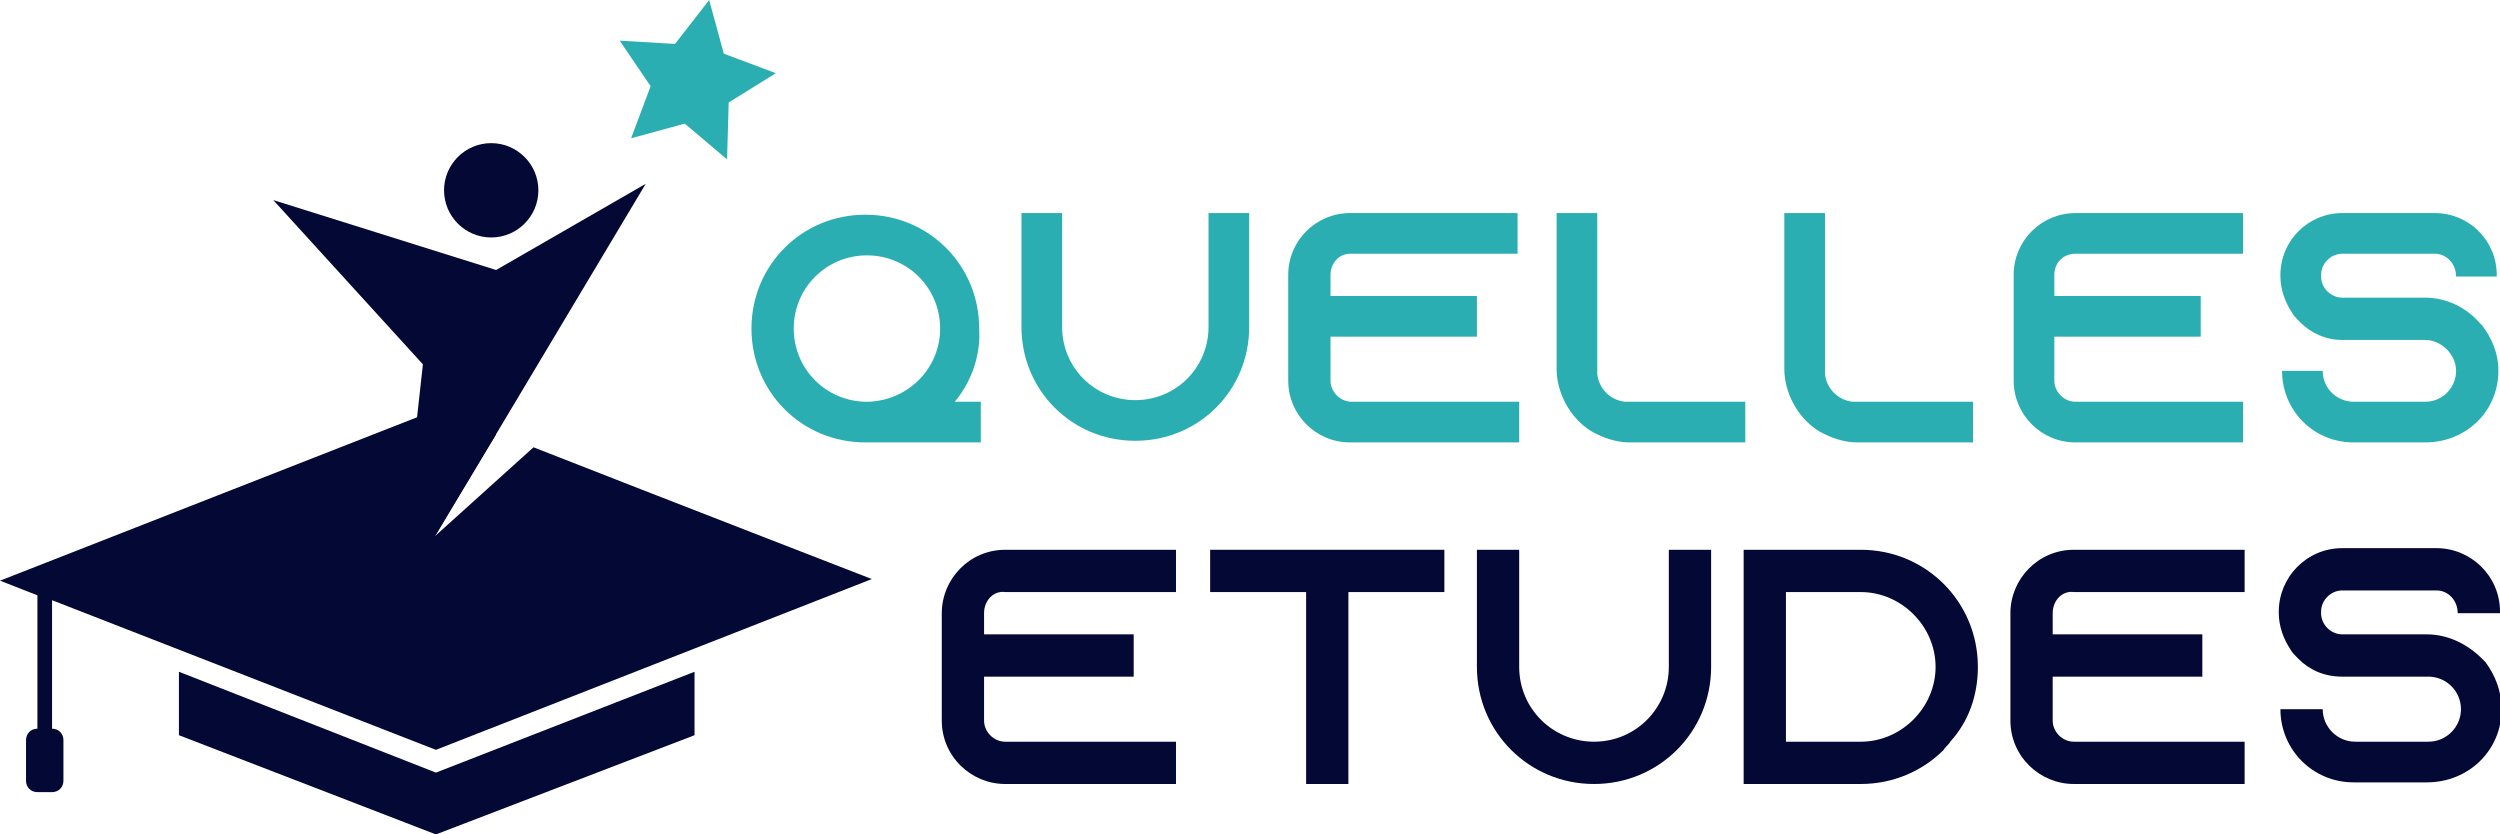
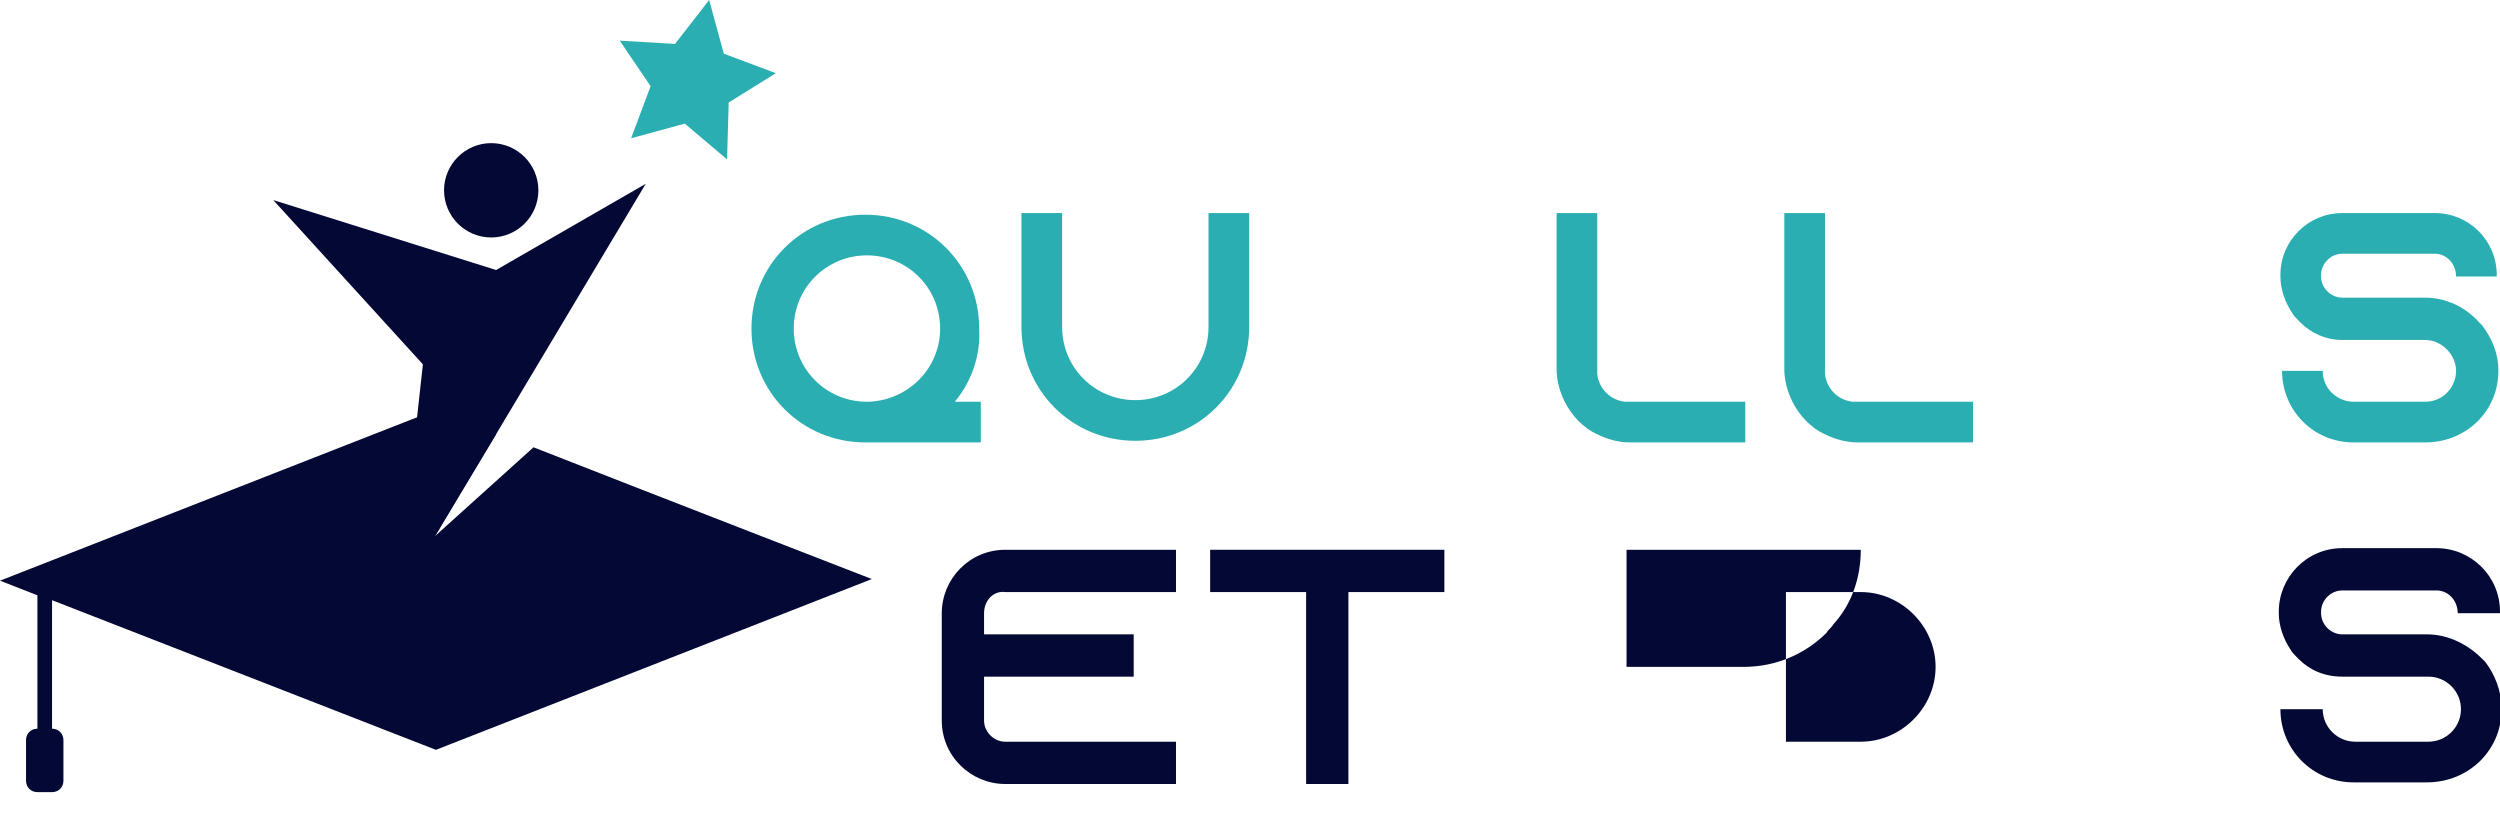
<svg xmlns="http://www.w3.org/2000/svg" version="1.1" id="Layer_1" x="0px" y="0px" width="153.7px" height="51.3px" viewBox="0 0 153.7 51.3" style="enable-background:new 0 0 153.7 51.3;" xml:space="preserve">
  <style type="text/css">
	.st0{fill:#2AAEB2;}
	.st1{fill:#040835;}
	.st2{fill-rule:evenodd;clip-rule:evenodd;fill:#040835;}
</style>
  <g>
    <path class="st0" d="M58.7,24.7h1.6v2.5h-7c0,0,0,0-0.1,0c-3.9,0-7-3.1-7-7c0-3.9,3.1-7,7-7c3.9,0,7,3.1,7,7   C60.3,21.9,59.7,23.5,58.7,24.7z M57.8,20.2c0-2.5-2-4.5-4.5-4.5c-2.5,0-4.5,2-4.5,4.5c0,2.5,2,4.5,4.5,4.5v0h0.1   C55.9,24.6,57.8,22.6,57.8,20.2z" />
    <path class="st0" d="M76.8,13.1v7c0,3.9-3.1,7-7,7s-7-3.1-7-7v-7h2.5v7c0,2.5,2,4.5,4.5,4.5c2.5,0,4.5-2,4.5-4.5v-7H76.8z" />
-     <path class="st0" d="M81.8,16.9v1.3h9v2.5h-9v2.7c0,0.7,0.6,1.3,1.3,1.3h10.3v2.5H83c-2.1,0-3.8-1.7-3.8-3.8v-6.5   c0-2.1,1.7-3.8,3.8-3.8h10.3v2.5H83C82.3,15.6,81.8,16.2,81.8,16.9z" />
    <path class="st0" d="M107.3,24.7v2.5h-7.1c-0.7,0-1.4-0.2-2-0.5c-0.9-0.4-1.6-1.2-2-2c-0.3-0.6-0.5-1.3-0.5-2v-9.6h2.5V23   c0.1,0.9,0.8,1.6,1.7,1.7H107.3z" />
    <path class="st0" d="M121.3,24.7v2.5h-7.1c-0.7,0-1.4-0.2-2-0.5c-0.9-0.4-1.6-1.2-2-2c-0.3-0.6-0.5-1.3-0.5-2v-9.6h2.5V23   c0.1,0.9,0.8,1.6,1.7,1.7H121.3z" />
-     <path class="st0" d="M126.3,16.9v1.3h9v2.5h-9v2.7c0,0.7,0.6,1.3,1.3,1.3h10.3v2.5h-10.3c-2.1,0-3.8-1.7-3.8-3.8v-6.5   c0-2.1,1.7-3.8,3.8-3.8h10.3v2.5h-10.3C126.8,15.6,126.3,16.2,126.3,16.9z" />
    <path class="st0" d="M151,17L151,17c0-0.8-0.6-1.4-1.3-1.4H144c-0.7,0-1.3,0.6-1.3,1.3V17c0,0.7,0.6,1.3,1.3,1.3h5.1   c1.3,0,2.5,0.6,3.3,1.5c0.1,0.1,0.1,0.1,0.2,0.2c0.6,0.8,1,1.7,1,2.8c0,2.5-2,4.4-4.5,4.4h-4.4c-2.5,0-4.4-2-4.4-4.4h2.5   c0,1.1,0.9,1.9,1.9,1.9h4.4c1.1,0,1.9-0.9,1.9-1.9s-0.9-1.9-1.9-1.9H144c-1,0-1.9-0.4-2.6-1.1c-0.2-0.2-0.4-0.4-0.5-0.6   c-0.4-0.6-0.7-1.4-0.7-2.2v-0.1c0-2.1,1.7-3.8,3.8-3.8h5.7c2.1,0,3.8,1.7,3.8,3.8V17H151z" />
    <path class="st1" d="M60.5,37.7V39h9.2v2.6h-9.2v2.7c0,0.7,0.6,1.3,1.3,1.3h10.5v2.6H61.8c-2.1,0-3.9-1.7-3.9-3.9v-6.6   c0-2.1,1.7-3.9,3.9-3.9h10.5v2.6H61.8C61.1,36.3,60.5,36.9,60.5,37.7z" />
    <path class="st1" d="M88.8,33.8v2.6h-5.9v11.8h-2.6V36.4h-5.9v-2.6H88.8z" />
-     <path class="st1" d="M105.2,33.8V41c0,4-3.2,7.2-7.2,7.2c-4,0-7.2-3.2-7.2-7.2v-7.2h2.6V41c0,2.6,2.1,4.6,4.6,4.6   c2.6,0,4.6-2.1,4.6-4.6v-7.2H105.2z" />
-     <path class="st1" d="M114.4,33.8c4,0,7.2,3.2,7.2,7.2c0,1.8-0.6,3.4-1.7,4.6c-0.1,0.2-0.3,0.3-0.4,0.5c-1.3,1.3-3.1,2.1-5.1,2.1   h-7.2V33.8H114.4z M109.8,45.6h4.6c2.5,0,4.6-2.1,4.6-4.6c0-2.5-2.1-4.6-4.6-4.6h-4.6V45.6z" />
-     <path class="st1" d="M126.2,37.7V39h9.2v2.6h-9.2v2.7c0,0.7,0.6,1.3,1.3,1.3H138v2.6h-10.5c-2.1,0-3.9-1.7-3.9-3.9v-6.6   c0-2.1,1.7-3.9,3.9-3.9H138v2.6h-10.5C126.8,36.3,126.2,36.9,126.2,37.7z" />
+     <path class="st1" d="M114.4,33.8c0,1.8-0.6,3.4-1.7,4.6c-0.1,0.2-0.3,0.3-0.4,0.5c-1.3,1.3-3.1,2.1-5.1,2.1   h-7.2V33.8H114.4z M109.8,45.6h4.6c2.5,0,4.6-2.1,4.6-4.6c0-2.5-2.1-4.6-4.6-4.6h-4.6V45.6z" />
    <path class="st1" d="M151.1,37.7L151.1,37.7c0-0.8-0.6-1.4-1.3-1.4H144c-0.7,0-1.3,0.6-1.3,1.3v0.1c0,0.7,0.6,1.3,1.3,1.3h5.2   c1.3,0,2.5,0.6,3.4,1.5c0.1,0.1,0.1,0.1,0.2,0.2c0.6,0.8,1,1.8,1,2.9c0,2.5-2,4.5-4.6,4.5h-4.5c-2.5,0-4.5-2-4.5-4.5h2.6   c0,1.1,0.9,2,2,2h4.5c1.1,0,2-0.9,2-2c0-1.1-0.9-2-2-2H144c-1.1,0-2-0.4-2.7-1.1c-0.2-0.2-0.4-0.4-0.5-0.6   c-0.4-0.6-0.7-1.4-0.7-2.2v-0.1c0-2.1,1.7-3.9,3.9-3.9h5.8c2.1,0,3.9,1.7,3.9,3.9v0.1H151.1z" />
  </g>
-   <polygon class="st1" points="11,41.3 11,45.2 26.8,51.3 42.7,45.2 42.7,41.3 26.8,47.5 " />
  <path class="st1" d="M3.2,36.9v7.9h0c0.4,0,0.7,0.3,0.7,0.7V48c0,0.4-0.3,0.7-0.7,0.7H2.3c-0.4,0-0.7-0.3-0.7-0.7v-2.5  c0-0.4,0.3-0.7,0.7-0.7h0v-8.2L0,35.7l26.8-10.5c-0.1,0,1.4,0.6,3.7,1.5L26.7,33l6.1-5.5c7.9,3.1,20.8,8.1,20.8,8.1L26.8,46.1  L3.2,36.9z" />
  <polygon class="st0" points="44.5,3.3 43.6,0 41.5,2.7 38.1,2.5 40,5.3 38.8,8.5 42.1,7.6 44.7,9.8 44.8,6.3 47.7,4.5 " />
  <polygon class="st2" points="16.8,12.3 26,22.4 24.4,36.9 39.7,11.3 30.5,16.6 " />
  <path class="st2" d="M30.2,8.8c1.6,0,2.9,1.3,2.9,2.9c0,1.6-1.3,2.9-2.9,2.9c-1.6,0-2.9-1.3-2.9-2.9C27.3,10.1,28.6,8.8,30.2,8.8" />
</svg>